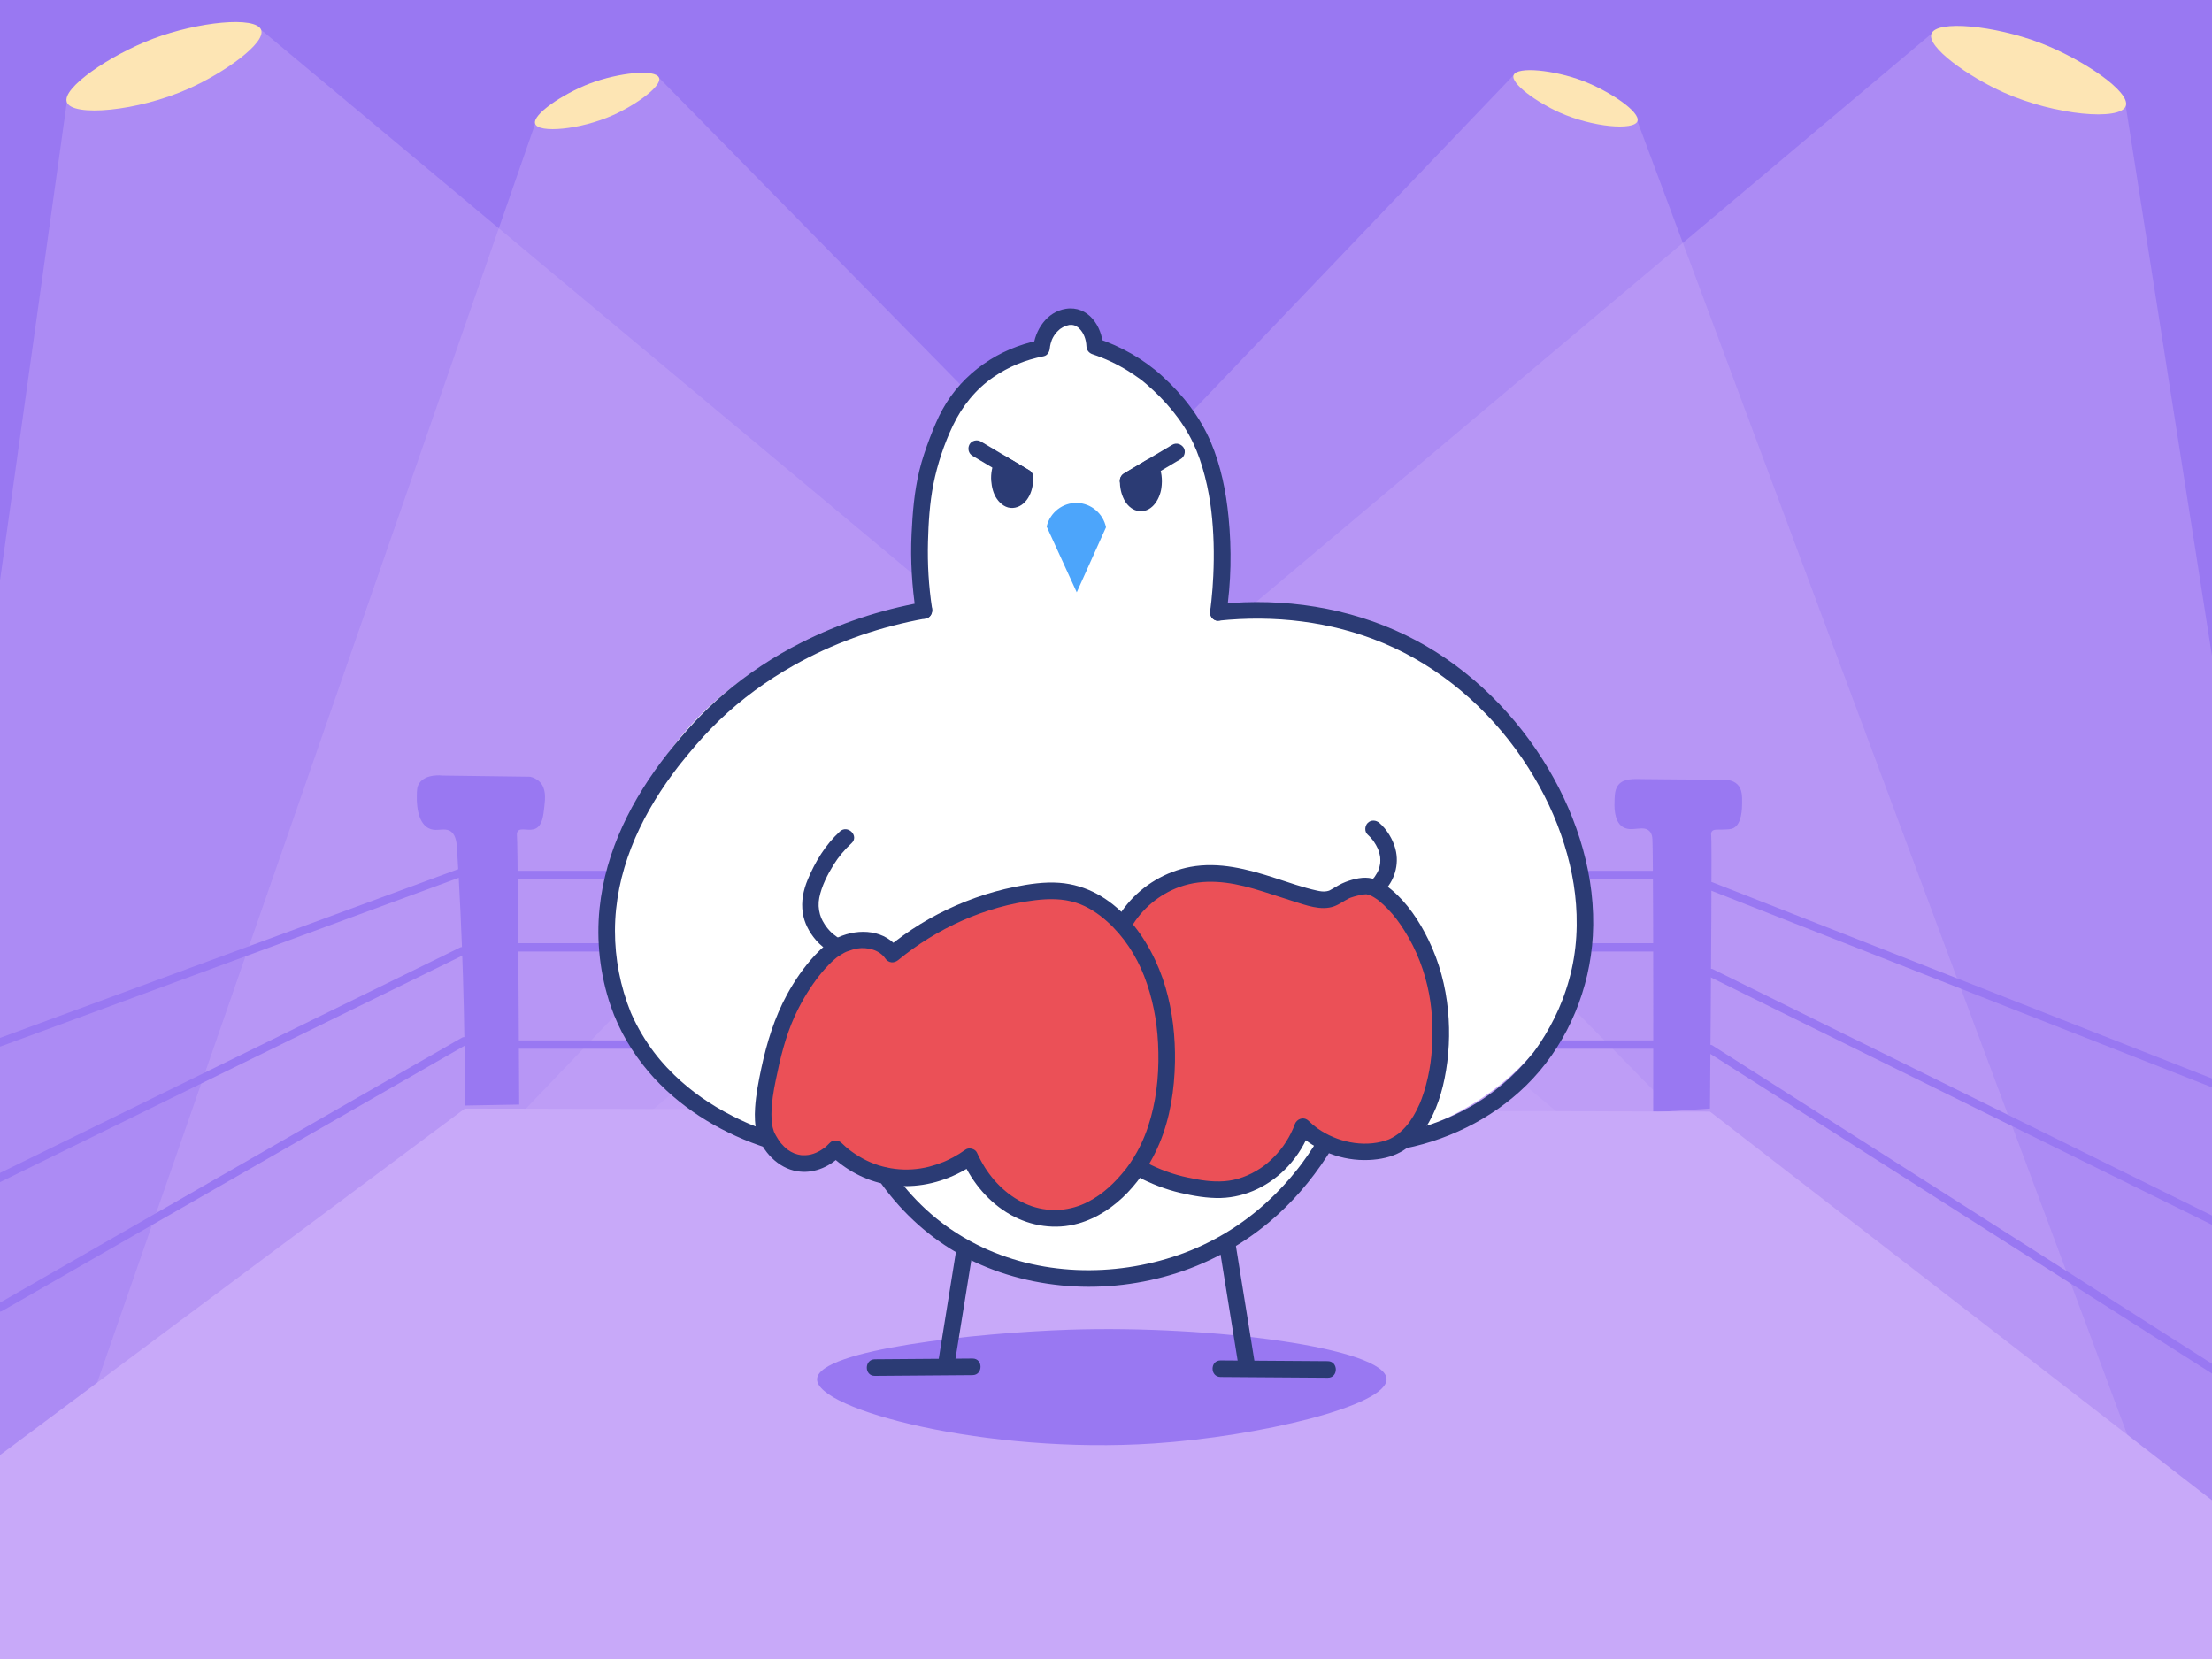
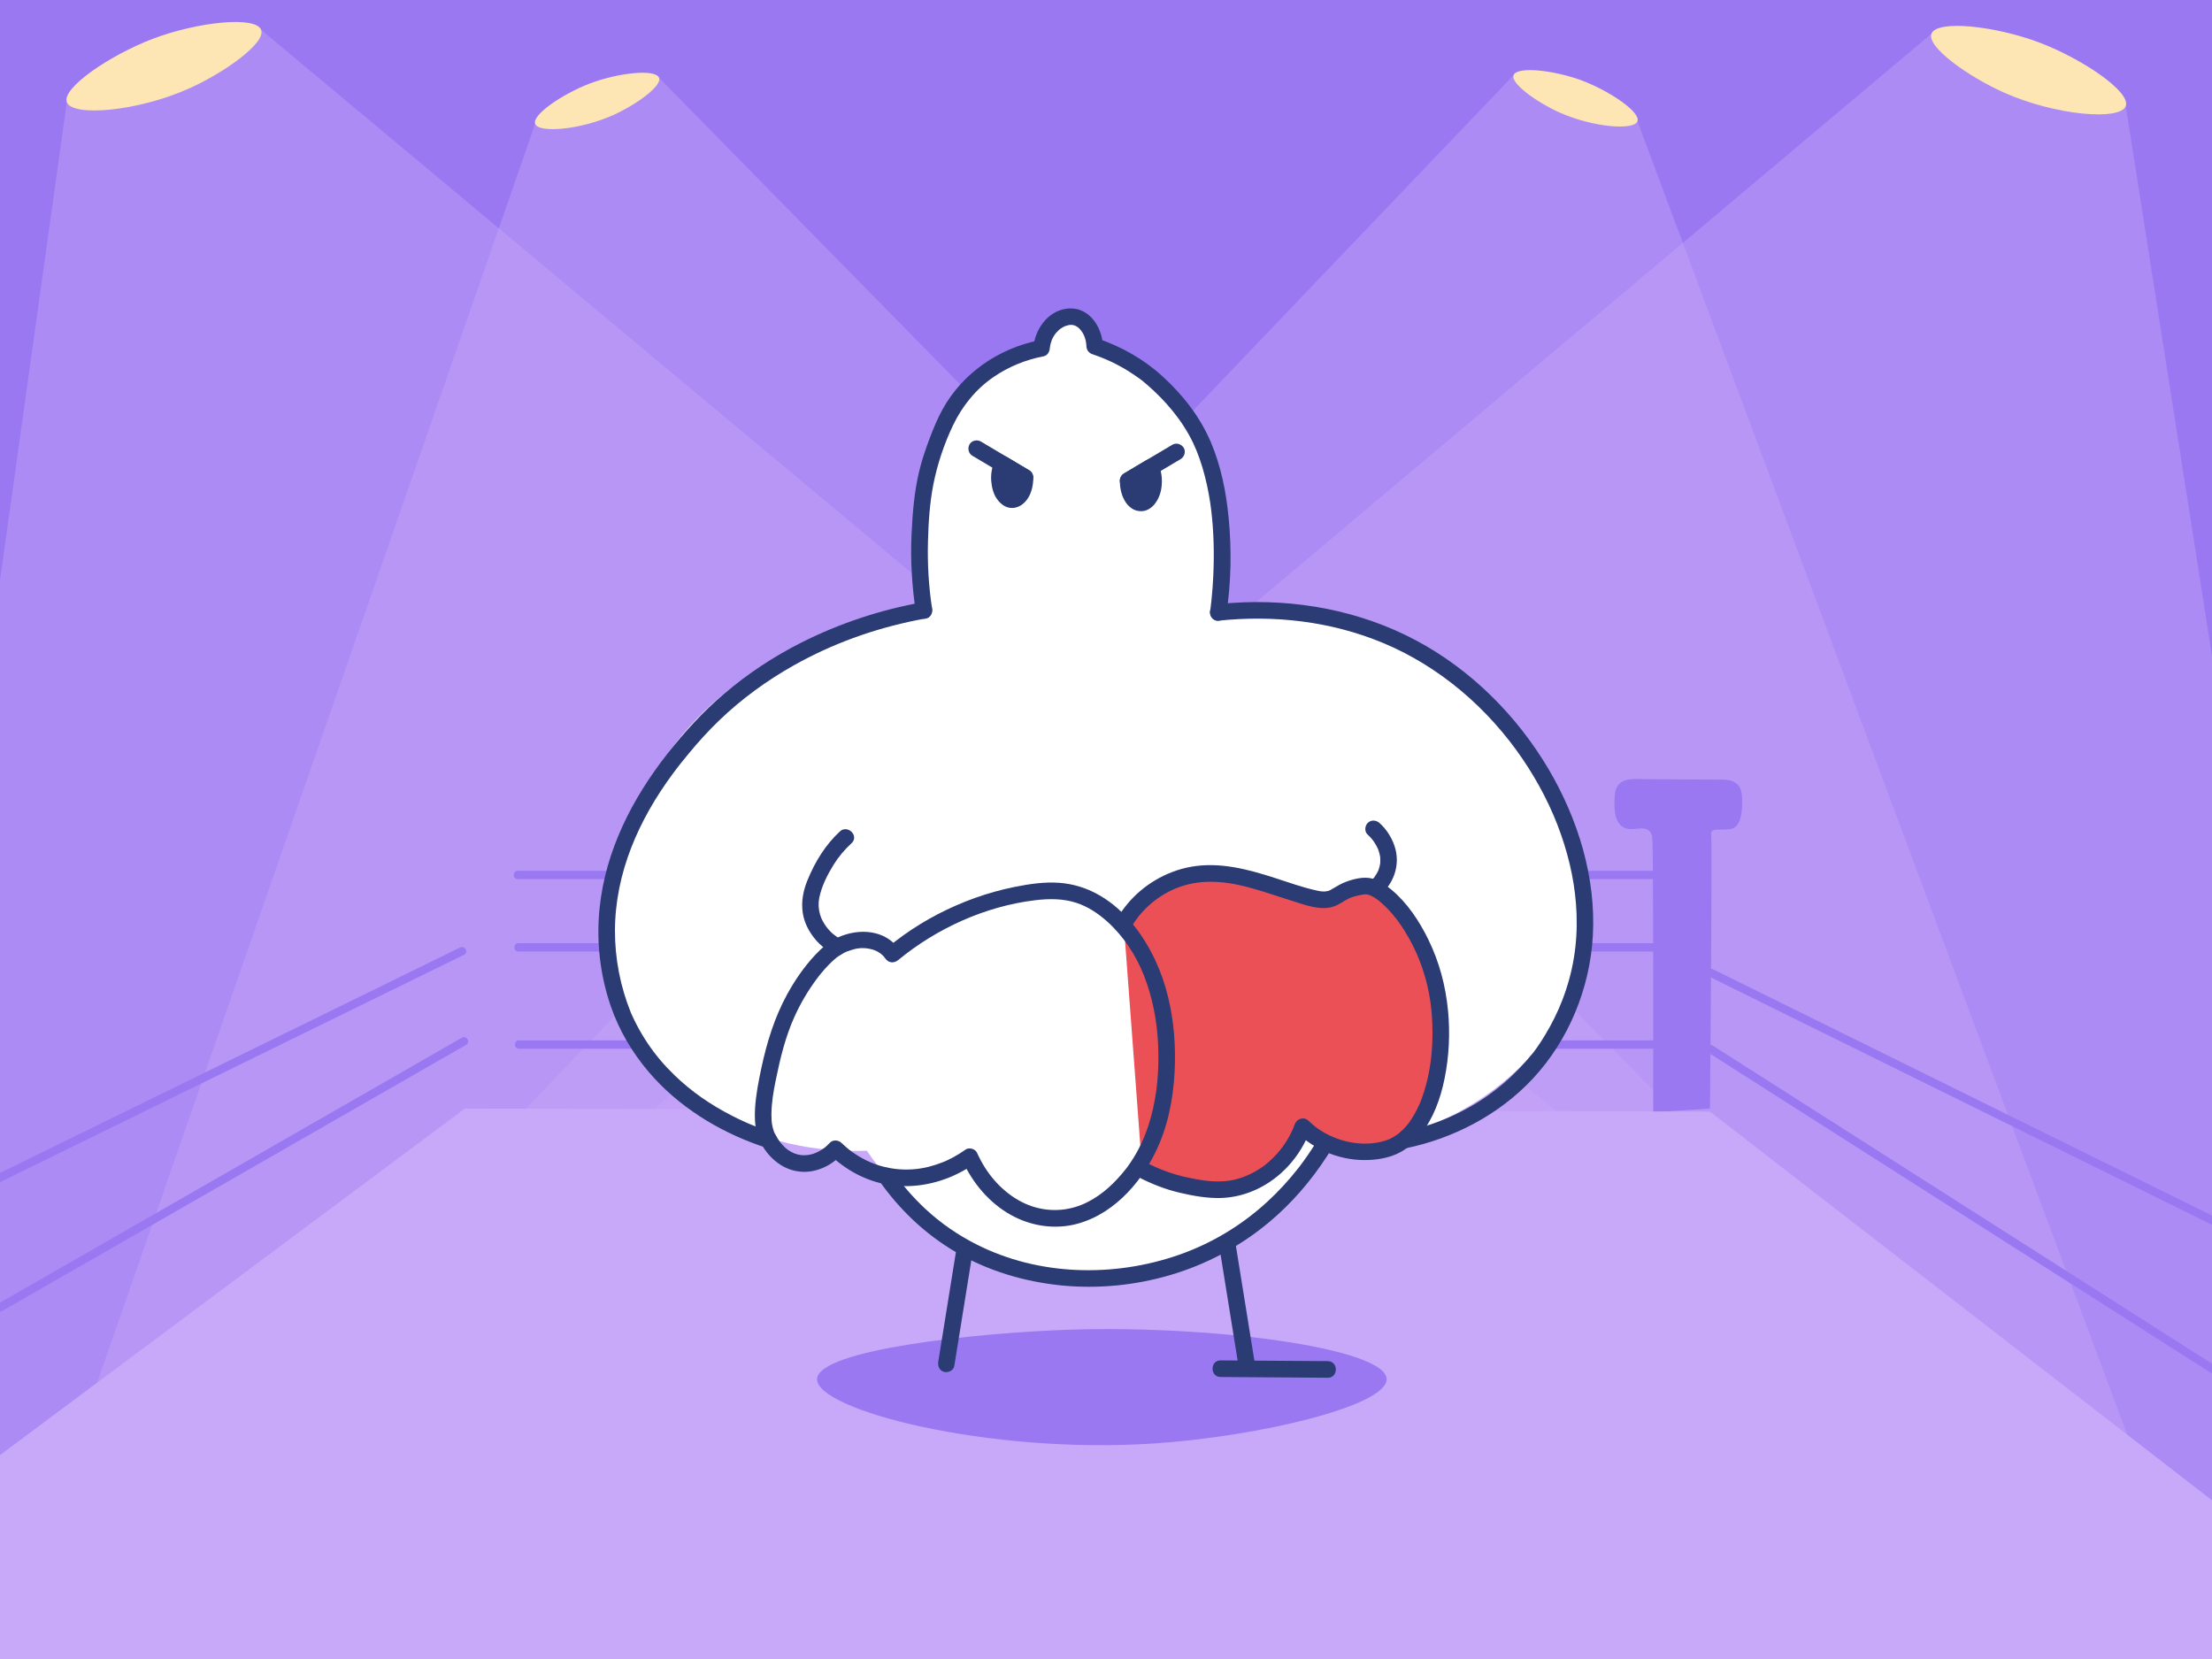
<svg xmlns="http://www.w3.org/2000/svg" id="Layer_1" viewBox="0 0 800 600">
  <rect x="0" y="0" width="800" height="600" fill="#333333" stroke="none" />
  <defs>
    <style>.cls-1{fill:none;}.cls-2{clip-path:url(#clippath);}.cls-3{fill:#eb5057;}.cls-4{fill:#fff;}.cls-5{fill:#fde5b4;}.cls-6{fill:#9978f2;}.cls-7,.cls-8,.cls-9{fill:#c8a9f9;}.cls-10{fill:#2b3b74;}.cls-11{fill:#4ca5fb;}.cls-12{clip-path:url(#clippath-1);}.cls-8{opacity:.6;}.cls-9{opacity:.4;}</style>
    <clipPath id="clippath">
      <rect class="cls-1" x="-820" width="800" height="600" />
    </clipPath>
    <clipPath id="clippath-1">
      <rect class="cls-1" width="800" height="600" />
    </clipPath>
  </defs>
  <g class="cls-2">
    <path class="cls-8" d="m-51.18,38.35C-23.94,233.42,3.31,428.48,30.55,623.55c-255.55-7.02-511.09-14.03-766.64-21.05C-531.22,405.73-326.34,208.96-121.47,12.2c6.28-1.24,21.61-3.4,39.23,3.27,17.17,6.5,27.11,17.83,31.06,22.88Z" />
    <path class="cls-10" d="m41.22,468.49v1.09c0,.21.04.4.13.58.06.19.16.35.31.48.14.15.3.25.48.31.18.09.37.14.58.13l.4-.05c.25-.07.47-.2.66-.39l.23-.3c.14-.23.2-.49.2-.76v-1.09c0-.21-.04-.4-.13-.58-.06-.19-.16-.35-.31-.48-.14-.15-.3-.25-.48-.31-.18-.09-.37-.14-.58-.13l-.4.05c-.25.07-.47.2-.66.39l-.23.3c-.14.23-.2.49-.2.76h0Z" />
  </g>
  <g class="cls-12">
    <rect class="cls-6" width="800" height="601.09" />
    <g>
      <path class="cls-9" d="m24.16,36.95C-3.09,232.01-30.33,427.08-57.57,622.14c285.86-7.38,571.72-14.76,857.57-22.14C564.82,403.6,329.63,207.2,94.45,10.79c-6.28-1.24-21.61-3.4-39.23,3.27-17.17,6.5-27.11,17.83-31.06,22.88Z" />
      <path class="cls-9" d="m768.82,38.35c29.32,186.97,58.63,373.94,87.95,560.91-285.59.25-571.18.49-856.77.74C232.84,404.07,465.69,208.13,698.53,12.2c6.28-1.24,21.61-3.4,39.23,3.27,17.17,6.5,27.11,17.83,31.06,22.88Z" />
      <path class="cls-5" d="m94.45,10.79c-1.92-5.07-22.85-2.96-39.23,3.27-15.51,5.9-32.92,17.77-31.06,22.88,1.97,5.39,25.45,3.44,44.13-4.9,12.81-5.72,27.96-16.49,26.15-21.25Z" />
      <path class="cls-5" d="m698.53,12.2c1.92-5.07,22.85-2.96,39.23,3.27,15.51,5.9,32.92,17.77,31.06,22.88-1.97,5.39-25.45,3.44-44.13-4.9-12.81-5.72-27.96-16.49-26.15-21.25Z" />
      <path class="cls-9" d="m592.21,43.84c69.26,185.75,138.52,371.5,207.79,557.25-266.67-.36-533.33-.73-800-1.09C182.47,409.06,364.94,218.11,547.42,27.17c4-.79,13.77-2.17,25,2.08,10.94,4.14,17.28,11.36,19.79,14.59Z" />
      <path class="cls-5" d="m547.42,27.17c1.22-3.23,14.56-1.89,25,2.08,9.89,3.76,20.98,11.33,19.79,14.59-1.25,3.44-16.22,2.19-28.13-3.13-8.16-3.64-17.82-10.51-16.67-13.54Z" />
      <path class="cls-9" d="m193.54,44.79C129.03,230.22,64.51,415.66,0,601.09c266.67-.36,533.33-.73,800-1.09C612.78,409.37,425.56,218.75,238.34,28.12c-4-.79-13.77-2.17-25,2.08-10.94,4.14-17.28,11.36-19.79,14.59Z" />
      <path class="cls-5" d="m238.34,28.12c-1.22-3.23-14.56-1.89-25,2.08-9.89,3.76-20.98,11.33-19.79,14.59,1.25,3.44,16.22,2.19,28.13-3.13,8.16-3.64,17.82-10.51,16.67-13.54Z" />
    </g>
-     <path class="cls-6" d="m168.12,399.83c.05-31.1-.91-62.21-2.86-93.25-.15-2.35-.57-5.11-2.67-6.16-1.78-.88-3.93-.06-5.9-.35-5.02-.74-6.11-7.43-5.94-12.5.05-1.63,0-2.96.86-4.26,2.3-3.51,8.06-2.88,8.54-2.82,10.53.14,21.06.28,31.59.42.9.21,2.33.69,3.5,1.9,2.33,2.4,1.95,5.96,1.63,8.88-.36,3.34-.72,6.68-3,7.9-2.39,1.28-5.53-.5-6.63,1.07-.4.57-.3,1.25-.28,1.48.25,2.67.54,41.96.82,97.34" />
    <path class="cls-6" d="m597.91,402.29c.07-54.24-.04-94.02-.29-98.72-.05-.93-.19-2.03-.98-2.9-2.27-2.52-6.62.52-9.87-1.67-3.18-2.15-2.93-7.72-2.84-9.77.09-2.04.18-3.95,1.45-5.45,1.95-2.3,5.36-2.07,9.44-2,4.28.07,22.14.2,27.43.18,1.67,0,4.4-.04,6.18,1.8,1.67,1.72,1.65,4.21,1.63,6.74-.02,1.95-.12,7.39-3.03,8.94-.96.51-2.19.54-4.34.59-1.68.04-2.93-.15-3.53.62-.44.56-.3,1.33-.28,1.48.26,2.02.03,41.71-.44,98.79" />
    <path class="cls-7" d="m0,526.25c56.04-41.77,112.08-83.55,168.12-125.32,150.1.36,300.21.73,450.31,1.09,60.52,46.86,121.04,93.72,181.56,140.58v58.5H0v-74.84Z" />
    <path class="cls-6" d="m295.51,498.73c.43-10.66,58.28-16.76,91.42-17.83,51.76-1.67,114.14,6.66,114.54,17.83.35,9.72-46.23,20.81-84.16,23.32-60.34,3.99-122.25-12.21-121.81-23.32Z" />
-     <path class="cls-6" d="m.4,378.4c21.55-7.93,43.09-15.87,64.64-23.8,21.55-7.93,43.09-15.87,64.64-23.8,12.18-4.48,24.36-8.97,36.54-13.45,1.8-.66,1.02-3.56-.8-2.89-21.55,7.93-43.09,15.87-64.64,23.8-21.55,7.93-43.09,15.87-64.64,23.8-12.18,4.48-24.36,8.97-36.54,13.45-1.8.66-1.02,3.56.8,2.89H.4Z" />
+     <path class="cls-6" d="m.4,378.4H.4Z" />
    <path class="cls-6" d="m-6.14,430.55c22.65-11.1,45.3-22.2,67.95-33.3,22.65-11.1,45.3-22.2,67.95-33.3,12.71-6.23,25.42-12.45,38.13-18.68,1.73-.85.21-3.44-1.51-2.59-22.65,11.1-45.3,22.2-67.95,33.3-22.65,11.1-45.3,22.2-67.95,33.3-12.71,6.23-25.42,12.45-38.13,18.68-1.73.85-.21,3.44,1.51,2.59h0Z" />
    <path class="cls-6" d="m.76,474.14c21.83-12.52,43.65-25.04,65.48-37.56s43.65-25.04,65.48-37.56c12.29-7.05,24.57-14.1,36.86-21.14,1.67-.96.17-3.55-1.51-2.59-21.83,12.52-43.65,25.04-65.48,37.56-21.83,12.52-43.65,25.04-65.48,37.56-12.29,7.05-24.57,14.1-36.86,21.14-1.67.96-.17,3.55,1.51,2.59h0Z" />
-     <path class="cls-6" d="m618.57,322c23.58,9.26,47.16,18.52,70.74,27.78,23.5,9.23,47,18.46,70.5,27.69,13.26,5.21,26.53,10.42,39.79,15.63,1.8.71,2.58-2.19.8-2.89-23.58-9.26-47.16-18.52-70.74-27.78-23.5-9.23-47-18.46-70.5-27.69-13.26-5.21-26.53-10.42-39.79-15.63-1.8-.71-2.58,2.19-.8,2.89h0Z" />
    <path class="cls-6" d="m618.05,353.15c25.11,12.39,50.22,24.79,75.32,37.18,25.11,12.39,50.22,24.79,75.32,37.18,14.2,7.01,28.4,14.02,42.59,21.02,1.73.85,3.25-1.73,1.51-2.59-25.11-12.39-50.22-24.79-75.32-37.18-25.11-12.39-50.22-24.79-75.32-37.18-14.2-7.01-28.4-14.02-42.59-21.02-1.73-.85-3.25,1.73-1.51,2.59h0Z" />
    <path class="cls-6" d="m617.85,380.7c24.55,15.64,49.1,31.29,73.65,46.93,24.55,15.64,49.1,31.29,73.65,46.93,13.75,8.76,27.49,17.52,41.24,26.28,1.63,1.04,3.14-1.55,1.51-2.59-24.55-15.64-49.1-31.29-73.65-46.93-24.55-15.64-49.1-31.29-73.65-46.93-13.75-8.76-27.49-17.52-41.24-26.28-1.63-1.04-3.14,1.55-1.51,2.59h0Z" />
    <path class="cls-6" d="m187.25,317.95h410.59c1.93,0,1.93-3,0-3H187.25c-1.93,0-1.93,3,0,3h0Z" />
    <path class="cls-6" d="m187.47,344.13h410.57c1.93,0,1.93-3,0-3H187.47c-1.93,0-1.93,3,0,3h0Z" />
    <path class="cls-6" d="m187.69,379.28h410.52c1.93,0,1.93-3,0-3H187.69c-1.93,0-1.93,3,0,3h0Z" />
    <g>
      <path class="cls-4" d="m334.19,220.75c-8.9-32.66-2.55-64.71,17.91-82.37,4.73-4.08,12.59-9.44,24.59-12.44.6-7.9,7.42-12.49,12.35-11.26,3.71.93,6.78,5.26,6.9,10.53,7.71,2.51,13.64,5.97,18.13,9.39,34.33,26.06,27.39,80.86,26.55,86.87,8.92-.85,55.24-4.35,92.93,28.86,5.86,5.16,53.25,46.92,38.12,99.35-10.47,36.3-46.65,62.91-89.54,64.78-3.27,5.12-27.17,41.2-72.7,46.67-36.98,4.44-74.01-13.01-95.94-44.96-38.6,1.45-73.05-17.41-87.54-47.62-18.38-38.34,4.02-76.94,10.16-87.51,29.87-51.45,89.75-59.34,98.08-60.3Z" />
      <path class="cls-10" d="m333.39,217.86c-15.12,2.72-29.86,7.62-43.58,14.54-10.03,5.06-19.46,11.3-28.03,18.58-7.58,6.44-14.25,13.79-20.39,21.6-12.76,16.26-22.39,35.03-24.54,55.83-1.23,11.88.14,24.17,4.04,35.48,3.01,8.75,7.76,16.79,13.76,23.83,10.51,12.33,24.86,21.24,40.07,26.57.83.29,1.66.57,2.49.83,1.54.49,3.27-.58,3.69-2.1.45-1.62-.55-3.2-2.1-3.69-1.96-.63-3.91-1.32-5.83-2.07-.61-.24-1.21-.48-1.81-.73-.16-.06-.79-.34-.01,0-.19-.08-.37-.16-.56-.24-.38-.17-.77-.34-1.15-.51-1.57-.7-3.12-1.45-4.65-2.23-7.87-4.03-14.7-8.74-20.89-14.73-3.67-3.55-6.84-7.28-9.61-11.41-1.5-2.23-2.87-4.55-4.11-6.93-.6-1.15-1.16-2.32-1.69-3.5-.08-.17-.15-.35-.23-.52-.04-.1-.08-.19-.13-.29-.31-.69.22.56.02.04-3.8-9.42-5.76-19.48-5.74-29.64.05-20.88,8.64-40.13,20.88-56.69.54-.74,1.1-1.46,1.65-2.19.49-.64-.38.48.11-.15.12-.15.24-.31.36-.46.3-.39.6-.77.91-1.15.92-1.15,1.85-2.3,2.79-3.43,3.46-4.18,7.09-8.2,11-11.96,8.12-7.79,17.22-14.43,27.04-19.94,13.87-7.78,28.69-13.15,44.52-16.33,1.1-.22,2.2-.43,3.3-.63,1.6-.29,2.5-2.23,2.1-3.69-.46-1.68-2.09-2.38-3.69-2.1h0Z" />
      <path class="cls-10" d="m440.62,224.48c20.22-2.12,40.71.2,59.55,8.04,20.49,8.53,38,23.64,50.4,41.84,5.83,8.56,10.62,17.8,13.98,27.43,3.32,9.5,5.31,19.11,5.64,28.95.36,10.8-1.25,20.85-5.18,31.03-1.65,4.28-3.78,8.54-6.19,12.54-.9,1.5-1.85,2.96-2.85,4.4-.36.51-.72,1.02-1.09,1.52-.16.21-.32.43-.48.64-.05.07-.1.14-.16.2-.42.56.4-.51.12-.16-6.53,8.07-14.19,14.7-23.28,19.72-6.76,3.74-13.4,6.29-21.11,8.16-1.09.26-2.18.5-3.27.73-1.59.32-2.5,2.2-2.1,3.69.45,1.65,2.1,2.42,3.69,2.1,17.38-3.54,33.95-12.2,46.09-25.22,12.97-13.91,20.62-32.68,21.69-51.61,1.2-21.11-5.38-42.34-16.06-60.39-11.41-19.29-27.99-35.86-47.81-46.44-20.3-10.84-43.63-15.15-66.51-13.6-1.7.12-3.4.26-5.1.44s-3,1.26-3,3c0,1.49,1.38,3.17,3,3h0Z" />
      <g>
        <path class="cls-3" d="m406.42,334.02c5.74-10.12,16.67-17.11,28.26-18.07,13.59-1.12,26.47,5.44,39.7,8.76,1.97.49,4.01.92,6,.54,2.72-.51,3.64-1.99,6.86-3.33,0,0,2.63-1.1,6.43-1.48,6.34-.64,20.51,14.26,25.41,35.08,5.29,22.47.16,53.45-16.35,59.57-4.88,1.81-12.94,2.26-20.61-.62-5.31-1.99-8.95-5.02-10.99-7.01-1.02,2.84-3.04,7.36-7.04,11.79-1.77,1.95-7.03,7.62-15.84,10.01-6.5,1.76-11.71.87-17.22-.07-4.42-.75-10.82-2.37-17.96-6.15" />
        <path class="cls-10" d="m409.01,335.53c3.91-6.81,10.33-12.18,17.71-14.79,8.71-3.08,17.69-1.89,26.51.63,4.8,1.37,9.51,3.04,14.28,4.51,4.6,1.42,10.24,3.65,15.01,1.9,1.89-.69,3.45-1.92,5.23-2.8.1-.05.91-.42.45-.22-.27.12-.13.05-.07.03.15-.06.31-.12.46-.17.71-.25,1.44-.46,2.17-.64.95-.23,1.93-.46,2.91-.53.17-.01.34-.01.52-.02.63-.03.19.07-.04-.03.36.15.82.2,1.2.32.64.2.12.04.08.02.23.15.51.24.75.37.48.25.94.54,1.39.84.24.16.48.33.72.5.12.09.24.18.37.27-.33-.24-.2-.16.04.04,1.11.91,2.16,1.89,3.16,2.92,2.48,2.58,4.18,4.88,6.11,7.94,4.41,7.01,7.39,14.81,8.9,22.95.66,3.57,1.01,6.98,1.15,10.82.14,3.84.02,7.69-.36,11.51-.34,3.37-.96,6.94-1.92,10.49-.44,1.65-.95,3.28-1.54,4.88-.14.39-.29.78-.44,1.16-.08.19-.15.38-.23.57.17-.4-.03.07-.06.13-.36.82-.74,1.63-1.15,2.43-.7,1.36-1.48,2.67-2.35,3.92-.21.3-.43.6-.65.89.31-.42-.26.32-.37.46-.51.61-1.05,1.2-1.61,1.76-.46.45-.94.88-1.44,1.3-.54.46.18-.1-.4.31-.31.22-.62.43-.94.64-.56.36-1.14.69-1.74.98-.16.08-1.02.45-.42.21-.44.18-.89.34-1.34.48-8.09,2.55-17.62.51-24.58-4.43-1.04-.74-2.12-1.66-3.23-2.73-1.72-1.65-4.25-.78-5.01,1.32-.13.37-.27.74-.42,1.11-.02.06-.25.61-.13.32.16-.37-.26.58-.22.49-.43.96-.91,1.91-1.43,2.83-1.18,2.09-2.56,4.04-4.17,5.81-.76.84-1.55,1.64-2.38,2.41-1.44,1.32-2.21,1.94-3.81,2.99-3.83,2.51-8.27,4.23-12.86,4.57s-8.87-.4-13.17-1.31c-5.26-1.1-10.32-2.94-15.08-5.44-1.43-.75-3.26-.37-4.1,1.08-.79,1.35-.36,3.35,1.08,4.1,4.82,2.53,9.95,4.53,15.25,5.77,4.77,1.11,9.85,2.01,14.75,1.87,9.26-.27,17.98-4.67,24.23-11.41,3.66-3.95,6.41-8.53,8.25-13.58l-5.01,1.32c6.94,6.7,16.43,10.35,26.09,9.92,4.03-.18,8.09-.99,11.63-2.98,2.74-1.54,5.12-3.73,7.05-6.19,4.58-5.83,7.19-13.01,8.65-20.22,1.64-8.06,2.04-16.41,1.26-24.59-.85-8.95-3.15-17.6-7.1-25.7-3.25-6.66-7.63-13.31-13.38-18.08-2.04-1.69-4.35-3.36-6.97-4.02-3.09-.79-6.69.13-9.6,1.23-1.72.65-3.23,1.59-4.81,2.52-.88.52-1.07.67-2.08.85-1.14.21-2.33,0-3.45-.24-5.17-1.13-10.2-2.94-15.23-4.57-9.86-3.19-20.14-5.93-30.55-4.01-8.8,1.62-17.15,6.56-22.84,13.46-1.44,1.74-2.74,3.58-3.87,5.54-1.93,3.35,3.26,6.38,5.18,3.03h0Z" />
      </g>
      <g>
-         <path class="cls-3" d="m289.16,420.71c-6.82-.92-10.23-6.91-11.13-8.49-1.81-3.17-3.3-8-.34-22.44,2.15-10.49,5.25-24.74,16.26-38.75,6.65-8.47,10.84-9.59,13.41-10.4,5.47-1.74,12.27-.35,15.39,4.47,13.69-11.33,30.38-18.98,47.9-21.97,6.02-1.02,12.29-1.49,18.18.12,4.95,1.36,9.43,4.14,13.29,7.52,14.51,12.7,20.02,33.15,19.83,52.43-.13,13.2-2.72,26.71-9.86,37.81-3.52,5.48-15.07,20.86-32.56,19.59-12.23-.89-23.17-9.7-28.79-22.23-2.11,1.54-14.48,10.25-30.35,6.9-9.34-1.97-15.46-7.18-18.16-9.81-.52.58-5.75,6.24-13.07,5.25Z" />
        <path class="cls-10" d="m289.95,417.81c-2.08-.31-3.39-.83-5.04-1.99-.37-.25-.83-.66-1.42-1.24-.29-.29-.57-.58-.83-.89-.11-.13-.22-.26-.33-.39-.05-.06-.48-.61-.22-.27.2.27-.33-.46-.42-.6-.15-.21-.29-.43-.42-.65-.23-.36-.44-.72-.65-1.09-.17-.3-.33-.6-.48-.9-.08-.16-.14-.34-.23-.49.49.86.09.21-.02-.08-.33-.91-.54-1.85-.71-2.8-.15-.82.01.32-.03-.21-.02-.33-.06-.66-.09-.99-.05-.75-.07-1.5-.06-2.25.04-4.25.72-8.23,1.58-12.4,1.59-7.81,3.47-15.61,6.77-22.9,2.11-4.65,4.69-9.09,7.72-13.21,1.44-1.96,2.99-3.84,4.7-5.58.68-.69,1.38-1.36,2.12-1.99.79-.67.7-.62,1.6-1.22.59-.4,1.2-.76,1.83-1.09.28-.15.58-.27.86-.41.18-.09.5-.14-.23.1.16-.05.31-.13.46-.18,1.23-.44,2.47-.86,3.76-1.07,1.71-.29,3.8-.12,5.62.46,1.71.55,3.4,1.69,4.36,3.12,1.15,1.71,3.16,1.88,4.71.61,13.92-11.48,31.53-19.47,49.51-21.63,4.98-.6,10.06-.64,14.88.93,4.16,1.35,7.93,3.85,11.17,6.76,5.98,5.37,10.47,12.27,13.37,19.71,3.03,7.78,4.6,15.99,5.03,24.25.47,9.03-.2,18.2-2.61,26.94-1.2,4.37-2.85,8.59-5.06,12.56-.75,1.35-1.56,2.66-2.43,3.93-.28.41-.57.81-.86,1.21-.16.22-.32.44-.49.66-.09.11-.17.23-.26.34-.33.45.23-.29,0,0-3.95,4.94-8.15,8.95-13.58,11.78-6.22,3.24-13.46,3.91-20.3,1.62-6.97-2.33-13.01-7.67-17.02-14.02-1.09-1.73-2.05-3.54-2.9-5.41-.63-1.38-2.89-1.96-4.1-1.08-1.45,1.05-2.97,1.99-4.55,2.84-.6.32-1.21.63-1.83.92-.33.16-.67.31-1.01.46-.17.08-.35.15-.53.23.39-.16-.09.03-.24.09-1.66.65-3.35,1.22-5.08,1.66-7.98,2.03-16.69,1.04-24.04-3.01-1.66-.91-3.25-1.95-4.75-3.1.4.31.04.03-.03-.03-.2-.16-.4-.32-.6-.49-.25-.21-.49-.41-.73-.62-.51-.45-1-.9-1.49-1.37-1.12-1.08-3.14-1.22-4.24,0-.34.38-.71.74-1.09,1.08-.2.18-.41.35-.61.53-.12.1-.68.5-.12.1-.47.34-.94.66-1.43.96-2.41,1.46-4.73,2.06-7.69,1.7-1.61-.19-3,1.52-3,3,0,1.78,1.38,2.81,3,3,5.58.67,11.47-1.99,15.19-6.13h-4.24c5.68,5.51,12.96,9.48,20.79,10.83,8.69,1.5,17.45-.03,25.34-3.87,2.1-1.02,4.13-2.21,6.02-3.58l-4.1-1.08c3.62,7.97,9.58,15.07,17.25,19.41,7.42,4.2,16.28,5.55,24.54,3.22,13.75-3.88,24.1-16.28,29.42-29.05,3.86-9.27,5.4-19.41,5.58-29.4.16-9.03-.86-18.19-3.39-26.87-5.18-17.75-18.52-36.47-38.48-37.91-5.39-.39-10.85.43-16.13,1.49-4.84.97-9.6,2.3-14.25,3.96-9.27,3.32-18.1,7.87-26.1,13.63-2.04,1.47-4.02,3.01-5.96,4.6l4.71.61c-4.97-7.38-14.65-7.98-22.19-4.58-3.24,1.46-6.03,3.91-8.43,6.49-3.95,4.25-7.32,9.14-10.09,14.23-4.54,8.32-7.31,17.36-9.28,26.59-1.01,4.73-1.94,9.5-2.26,14.34-.2,3.03-.13,6.19.68,9.13,1.83,6.63,7.68,12.79,14.58,13.83,1.6.24,3.22-.4,3.69-2.1.39-1.42-.48-3.45-2.1-3.69Z" />
      </g>
      <path class="cls-10" d="m303.74,300.72c-5.24,4.85-8.91,10.88-11.63,17.44-1.59,3.83-2.41,7.86-1.78,12,.55,3.65,2.31,6.96,4.69,9.75,1.78,2.07,4,3.81,6.35,5.19,3.34,1.96,6.36-3.23,3.03-5.18-2.29-1.35-3.82-2.46-5.65-4.88-.2-.27-.89-1.35-1.22-1.96-.43-.8-.69-1.45-.96-2.36-.57-1.97-.67-4.04-.26-6.06.85-4.18,2.94-8.32,5.18-11.92,1.8-2.9,3.95-5.44,6.49-7.79,2.84-2.63-1.41-6.86-4.24-4.24h0Z" />
      <path class="cls-10" d="m494.66,301.87c.7.61,1.3,1.32,1.88,2.04-.52-.63-.1-.13.02.03.13.18.25.35.37.53.26.38.51.78.73,1.18.25.44.47.88.68,1.34.3.62-.1-.35.1.25.1.3.21.59.3.9.16.54.29,1.08.39,1.64.03.22.03.19,0-.08.02.15.03.29.04.44.02.3.04.6.04.9s0,.62-.03.92c0,.16-.02.31-.04.47.03-.21.03-.21,0,0-.11.67-.29,1.33-.51,1.98-.05.15-.11.31-.17.46.08-.18.08-.18,0,0-.12.27-.26.54-.4.8-.26.48-.56.93-.86,1.39-.07.1-.14.2-.22.3.2-.26.24-.31.11-.14-.14.17-.27.33-.42.49-.25.28-.51.55-.78.82-2.76,2.71,1.48,6.95,4.24,4.24,4.16-4.07,6.03-10.01,4.55-15.7-.92-3.51-3.05-7.04-5.79-9.44-1.22-1.07-3.05-1.2-4.24,0-1.09,1.09-1.22,3.17,0,4.24h0Z" />
      <path class="cls-10" d="m317.8,426.78c7.35,10.55,16.77,19.55,27.89,26.05,11.65,6.81,24.77,10.72,38.16,12.06,13.14,1.31,26.62-.01,39.29-3.72,13.17-3.85,25.38-10.39,35.9-19.19,8.1-6.78,15.09-14.89,20.84-23.75.5-.77.99-1.55,1.48-2.34,2.03-3.3-3.16-6.32-5.18-3.03-1.02,1.65-2.07,3.28-3.17,4.87-.6.87-1.22,1.74-1.84,2.59-.33.45-.66.9-1,1.34.04-.05-.53.69-.29.38.12-.16-.4.51-.48.62-3.31,4.21-6.95,8.16-10.88,11.8-9.27,8.59-20.29,15.25-32.2,19.39-23.56,8.2-50.62,7.59-73.1-3.76-6.75-3.41-12.99-7.71-18.53-12.86-4.52-4.21-8.39-8.71-11.71-13.48-.92-1.33-2.63-1.94-4.1-1.08-1.31.77-2.01,2.77-1.08,4.1h0Z" />
-       <path class="cls-11" d="m378.54,190.44c1.19-5.12,5.84-8.71,11.03-8.55,5.05.15,9.4,3.81,10.43,8.82-3.53,7.84-7.06,15.67-10.58,23.51-3.63-7.93-7.25-15.85-10.88-23.78Z" />
      <path class="cls-10" d="m372.22,170.07c-5.83-3.47-11.67-6.93-17.5-10.4-1.35-.8-3.35-.35-4.1,1.08s-.37,3.25,1.08,4.1c5.83,3.47,11.67,6.93,17.5,10.4,1.35.8,3.35.35,4.1-1.08s.37-3.25-1.08-4.1h0Z" />
      <g>
        <path class="cls-10" d="m370.71,172.66v.16c0,4.35-2.07,7.89-4.63,7.89s-4.62-3.54-4.62-7.89c0-1.9.4-3.66,1.05-5.03,2.73,1.62,5.45,3.25,8.19,4.87Z" />
        <path class="cls-10" d="m367.71,172.66c0,.34,0,.69-.03,1.03-.01.19-.09.46-.06.64,0,0,.1-.61.04-.28-.03.13-.04.27-.07.4-.07.39-.17.78-.28,1.15-.06.21-.14.42-.21.63-.16.48.27-.57-.02.03-.15.31-.31.61-.5.89-.07.1-.41.57-.09.15s-.07.06-.17.16-.24.19-.32.3c.14-.2.57-.4.16-.14-.11.07-.26.11-.35.19,0,0,.66-.22.41-.18-.08.02-.17.05-.25.08-.02,0-.17.06-.19.04-.07-.05.78-.04.48-.07-.11,0-.28-.02-.39,0-.31.06.56,0,.48.07-.01.01-.17-.04-.19-.04-.06-.02-.13-.04-.19-.05-.36-.07.3.11.35.16-.11-.09-.28-.16-.41-.23-.06-.03-.11-.09-.17-.12,0,0,.5.46.33.25-.09-.11-.22-.2-.32-.3-.05-.05-.1-.11-.15-.17-.27-.28.14.16.18.24-.13-.29-.38-.55-.53-.84-.08-.15-.16-.31-.23-.47-.21-.43.22.59,0-.04-.13-.36-.24-.73-.33-1.11-.05-.2-.09-.39-.13-.59-.02-.1-.04-.2-.05-.3-.08-.41.05.03.02.18.04-.21-.05-.53-.06-.74-.02-.29-.02-.59-.02-.88,0-.27.01-.55.03-.82,0-.11.02-.23.03-.34,0-.08.06-.6.01-.16-.04.41,0,.04.01-.04.03-.14.05-.29.08-.43.05-.24.11-.48.18-.72s.14-.46.22-.69c.03-.09.07-.19.11-.28.13-.37-.31.68-.03.09l-4.1,1.08c2.73,1.63,5.46,3.25,8.19,4.87,1.35.8,3.35.35,4.1-1.08s.37-3.25-1.08-4.1c-2.73-1.62-5.46-3.25-8.19-4.87-1.3-.77-3.42-.39-4.1,1.08-1.11,2.38-1.63,5-1.42,7.63.18,2.27.74,4.66,2.08,6.55s3.3,3.37,5.69,3.24,4.29-1.61,5.54-3.58c1.39-2.18,1.9-4.91,1.9-7.46,0-1.57-1.38-3.07-3-3s-3,1.32-3,3Z" />
      </g>
      <path class="cls-10" d="m423.99,160.85c-5.83,3.47-11.67,6.93-17.5,10.4-1.35.8-1.96,2.74-1.08,4.1.88,1.36,2.66,1.93,4.1,1.08,5.83-3.47,11.67-6.93,17.5-10.4,1.35-.8,1.96-2.74,1.08-4.1s-2.66-1.93-4.1-1.08h0Z" />
      <g>
        <path class="cls-10" d="m408,173.84v.16c0,4.35,2.07,7.89,4.63,7.89s4.62-3.54,4.62-7.89c0-1.9-.4-3.66-1.05-5.03-2.73,1.62-5.45,3.25-8.19,4.87Z" />
        <path class="cls-10" d="m405,173.84c0,2.38.47,4.75,1.56,6.87.94,1.83,2.63,3.54,4.7,4.01,5,1.13,8.17-3.92,8.77-8.21.44-3.13.09-6.18-1.25-9.06-.68-1.46-2.81-1.84-4.1-1.08-2.73,1.63-5.46,3.25-8.19,4.87-1.35.8-1.96,2.74-1.08,4.1.88,1.36,2.66,1.93,4.1,1.08,2.73-1.62,5.46-3.25,8.19-4.87l-4.1-1.08c.23.5-.19-.54,0,0,.07.19.14.38.2.58.14.44.25.89.33,1.35,0,.04.03.31.06.33-.01,0-.06-.59-.03-.24.02.23.05.46.06.69.03.53.03,1.06,0,1.59-.01.21-.04.43-.05.64-.02.34.04-.27.04-.28-.03.09-.03.21-.05.31-.07.43-.17.85-.29,1.26-.05.18-.11.37-.17.55-.03.09-.07.17-.1.26-.1.31.14-.3.13-.29-.19.32-.32.68-.52,1-.09.14-.19.27-.27.41-.15.26.24-.3.23-.3-.06.04-.1.12-.15.17-.1.11-.21.21-.31.32-.41.43.47-.28.11-.07-.12.07-.3.14-.41.24-.17.15.39-.17.42-.17-.06,0-.13.05-.18.06-.14.03-.62.12-.04.04s.04-.03-.11-.03c-.43.02.69.19.29.04-.11-.04-.26-.1-.37-.11.24.04.67.32.24.07-.12-.07-.59-.41-.15-.08s.02,0-.07-.1c-.11-.1-.2-.23-.31-.33-.21-.19.23.31.23.3-.03-.07-.1-.13-.14-.2-.1-.16-.21-.32-.31-.49s-.19-.36-.28-.54c-.29-.61.2.55-.05-.12-.15-.42-.28-.86-.38-1.3-.05-.23-.09-.46-.14-.7-.02-.08-.07-.44,0-.01.07.45,0-.03,0-.13-.04-.45-.05-.9-.05-1.35,0-1.57-1.38-3.07-3-3s-3,1.32-3,3Z" />
      </g>
      <path class="cls-10" d="m337.08,219.95c-1.21-7.91-1.68-15.94-1.47-23.94.18-6.97.61-14,1.95-20.82,1.44-7.3,3.92-14.69,7.08-21.3,3.34-6.99,8.21-13.08,14.62-17.49,5.59-3.84,11.55-6.24,18.22-7.56,1.37-.27,2.09-1.64,2.2-2.89.04-.49.15-1.08.31-1.71.13-.49.36-1.19.44-1.37.43-1,1.15-2.09,1.62-2.59.38-.41.77-.8,1.19-1.16.7-.59-.42.26.32-.24.24-.16.48-.32.73-.46.2-.12.41-.23.62-.33.19-.1.57-.24.17-.09.5-.19,1.01-.31,1.53-.45.56-.15-.26,0,.09-.02.25-.01.5-.03.75-.03.21,0,.41.02.62.03-.72-.05,0,.01.16.06.01,0,.89.28.4.09.23.09.45.22.67.35.61.35.55.32,1.01.76,1.63,1.57,2.52,3.98,2.61,6.44.05,1.39.91,2.46,2.2,2.89,4.54,1.52,8.71,3.47,12.88,6.03,1.64,1.01,3.18,2.14,4.76,3.23-.9-.62-.04-.02.33.27.52.42,1.03.85,1.54,1.29,6.86,5.92,12.93,13.01,16.86,21.21,1.75,3.66,3.18,7.86,4.26,12.06.57,2.2,1.05,4.42,1.45,6.66.39,2.15.66,3.96.88,5.86.92,7.81,1.09,15.71.72,23.56-.14,3-.36,6.01-.68,9-.1.91-.21,1.83-.32,2.74-.09.74.05-.34.03-.22-.02.13-.04.26-.05.39-.02.17-.05.34-.08.51-.25,1.6.41,3.23,2.1,3.69,1.42.39,3.44-.48,3.69-2.1,1.79-11.59,1.99-23.61.84-35.26-.91-9.27-2.75-18.48-6.4-27.09-3.89-9.2-10.2-17.21-17.56-23.91-6.82-6.21-14.93-10.76-23.66-13.7l2.2,2.89c-.27-7.25-5.39-14.8-13.41-13.55-6.92,1.07-11.26,7.73-11.84,14.28l2.2-2.89c-14.58,2.9-27.68,11.8-34.93,24.9-1.81,3.28-3.26,6.76-4.59,10.26-1.49,3.94-2.87,7.92-3.86,12.02-1.82,7.51-2.44,15.2-2.8,22.9-.45,9.51.14,19.01,1.58,28.42.24,1.6,2.26,2.49,3.69,2.1,1.71-.47,2.34-2.08,2.1-3.69h0Z" />
      <path class="cls-10" d="m440.93,450.57c2.37,14.72,4.74,29.44,7.11,44.16.26,1.6,2.25,2.49,3.69,2.1,1.7-.47,2.35-2.08,2.1-3.69-2.37-14.72-4.74-29.44-7.11-44.16-.26-1.6-2.25-2.49-3.69-2.1-1.7.47-2.35,2.08-2.1,3.69h0Z" />
      <path class="cls-10" d="m441.44,498.01c12.93.09,25.85.18,38.78.27,3.86.03,3.87-5.97,0-6-12.93-.09-25.85-.18-38.78-.27-3.86-.03-3.87,5.97,0,6h0Z" />
      <path class="cls-10" d="m345.85,452.02c-2.17,13.48-4.34,26.96-6.51,40.45-.26,1.6.41,3.23,2.1,3.69,1.43.39,3.43-.49,3.69-2.1,2.17-13.48,4.34-26.96,6.51-40.45.26-1.6-.41-3.23-2.1-3.69-1.43-.39-3.43.49-3.69,2.1h0Z" />
-       <path class="cls-10" d="m351.72,491.33c-11.78.09-23.55.18-35.33.27-3.86.03-3.87,6.03,0,6,11.78-.09,23.55-.18,35.33-.27,3.86-.03,3.87-6.03,0-6h0Z" />
    </g>
  </g>
</svg>